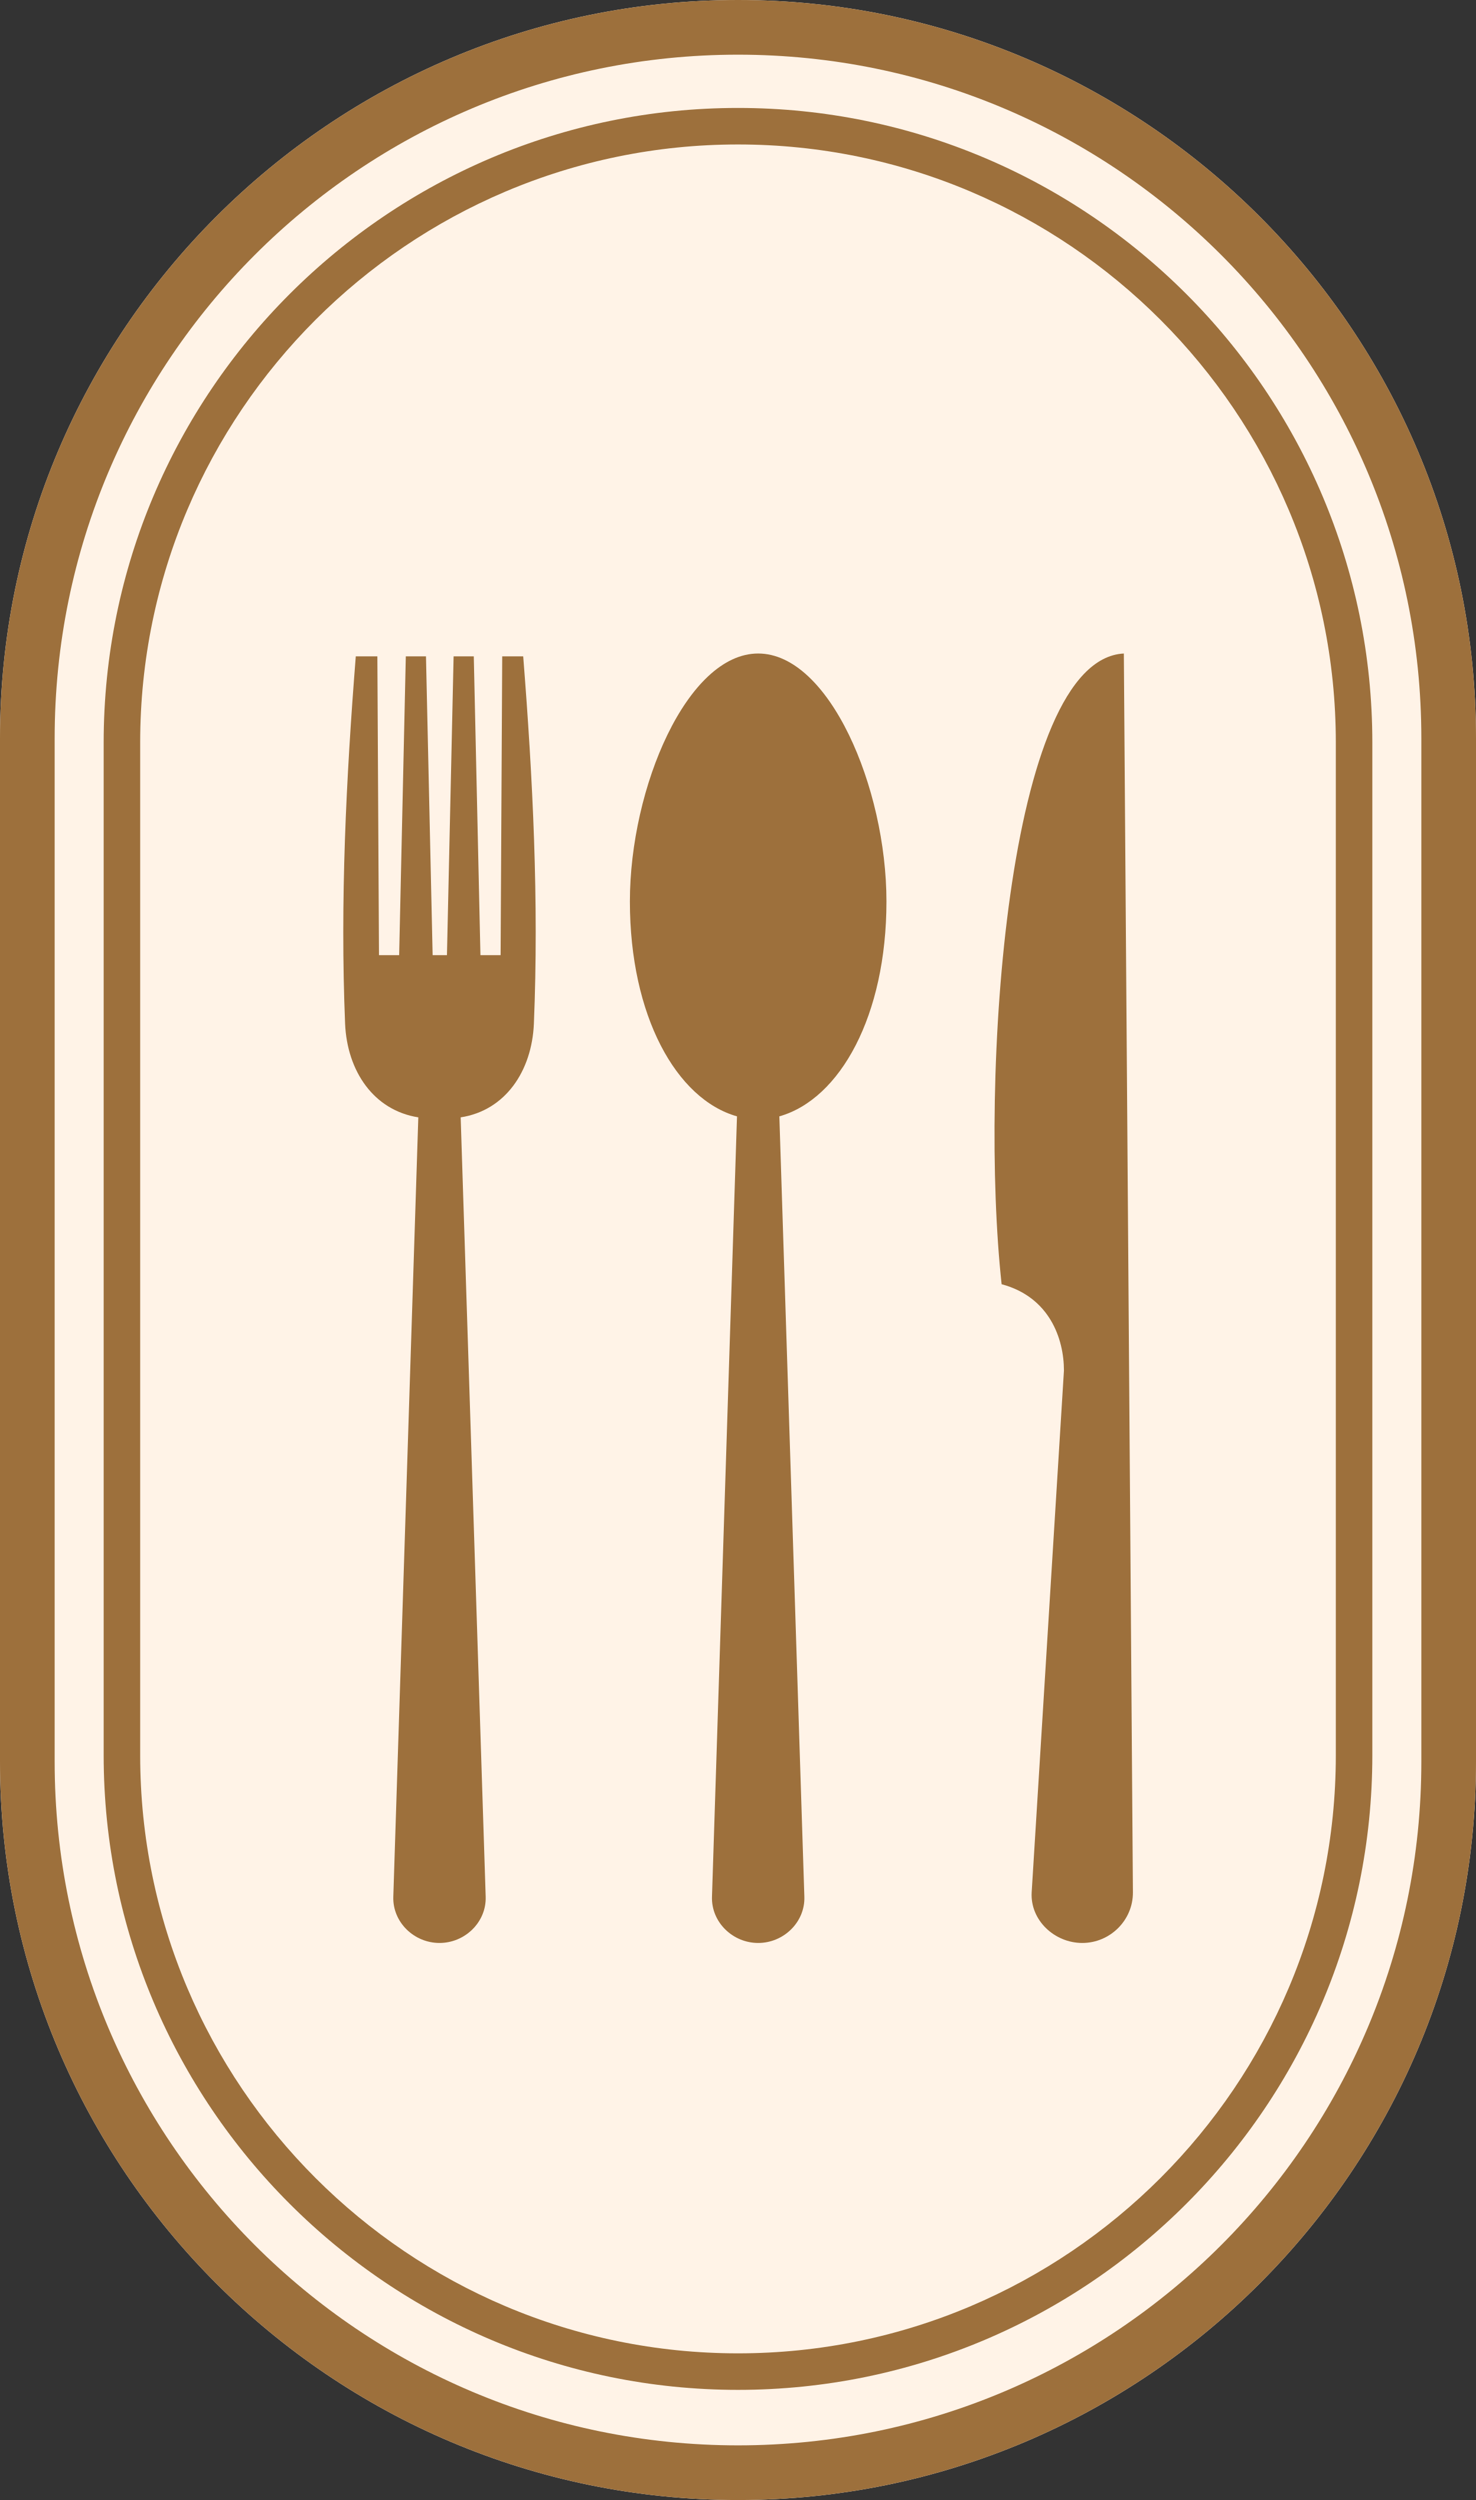
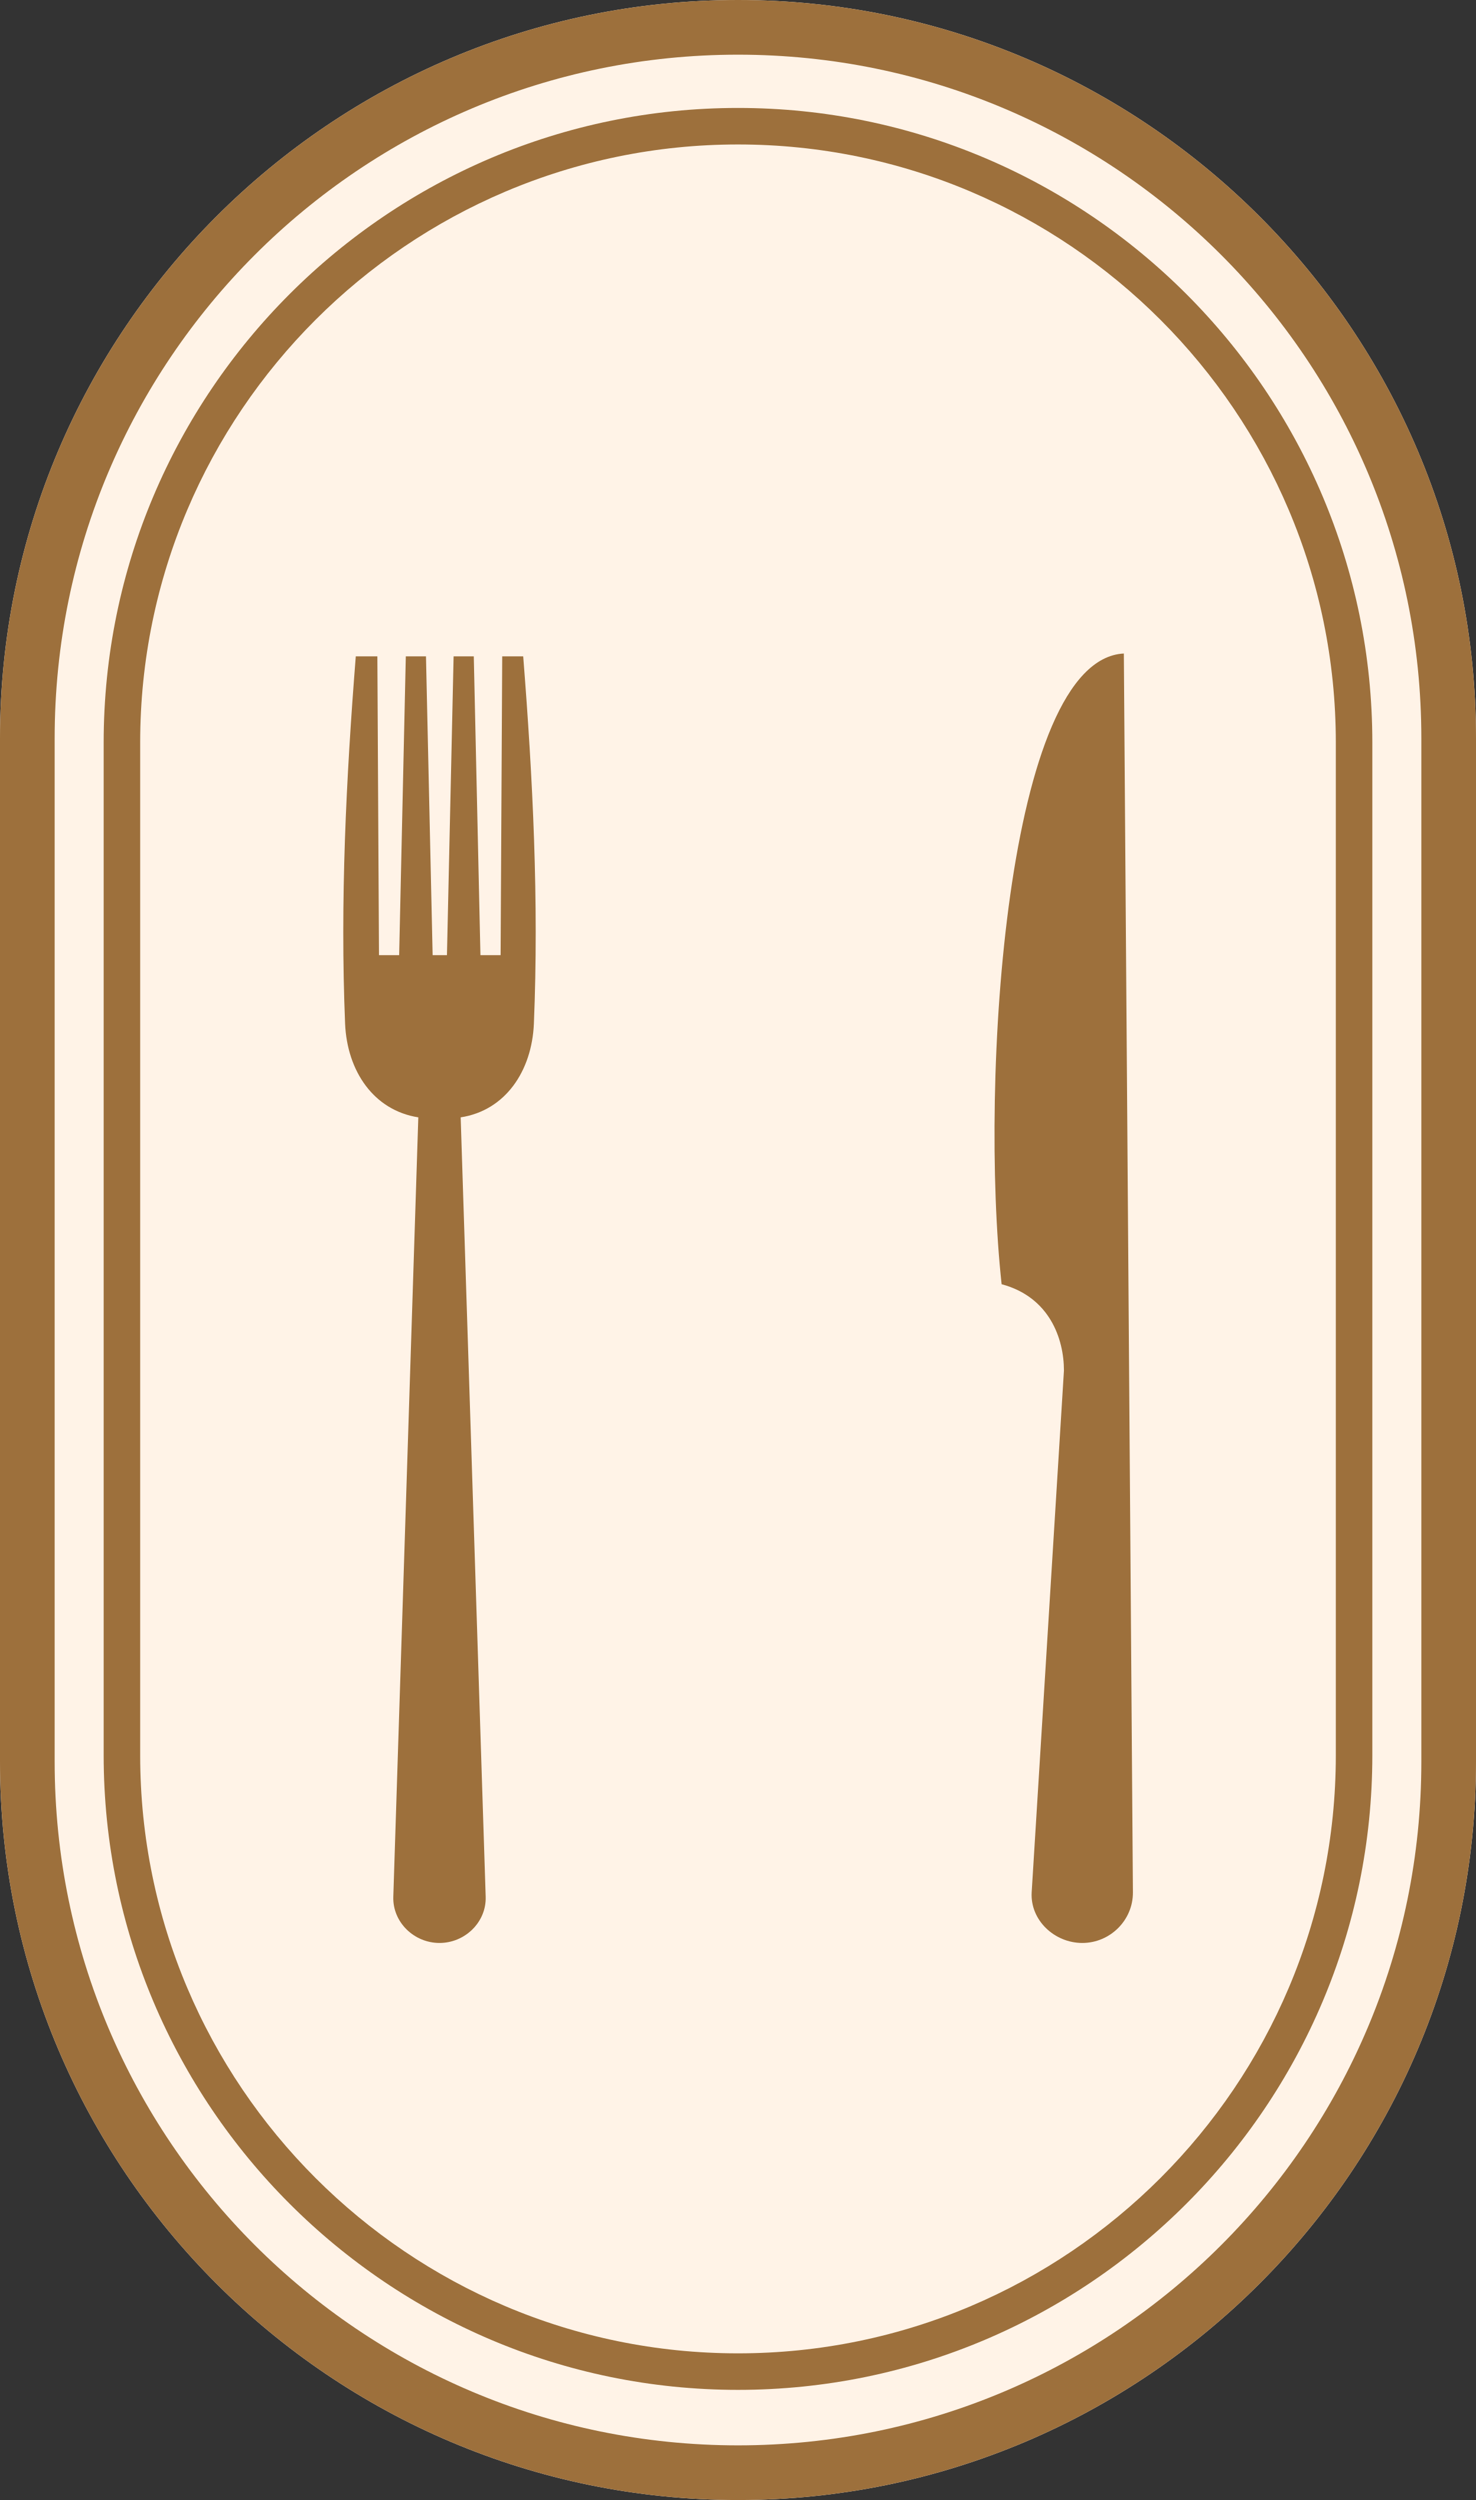
<svg xmlns="http://www.w3.org/2000/svg" id="Capa_2" viewBox="0 0 73.18 123.91">
  <rect x="0" y="0" width="73.18" height="123.91" fill="#333333" stroke="none" />
  <defs>
    <style>.cls-1{fill-rule:evenodd;}.cls-1,.cls-2{fill:#9d703c;}.cls-1,.cls-2,.cls-3{stroke-width:0px;}.cls-3{fill:#fff3e7;}</style>
  </defs>
  <g id="LOGOS">
    <path class="cls-3" d="m36.59,0C16.41,0,0,16.41,0,36.59v50.73c0,20.18,16.41,36.59,36.59,36.59s36.59-16.41,36.59-36.59v-50.73C73.18,16.41,56.77,0,36.59,0h0Z" />
    <path class="cls-2" d="m36.59,118.45c-17.34,0-31.45-14.11-31.45-31.45v-50.2c0-17.34,14.11-31.45,31.45-31.45s31.45,14.11,31.45,31.45v50.2c0,17.34-14.11,31.45-31.45,31.45Zm0-111.29c-16.34,0-29.64,13.3-29.64,29.64v50.2c0,16.34,13.3,29.64,29.64,29.64s29.64-13.3,29.64-29.64v-50.2c0-16.34-13.3-29.64-29.64-29.64Z" />
    <path class="cls-2" d="m36.59,2.71c18.71,0,33.88,15.17,33.88,33.88v50.73c0,18.71-15.17,33.88-33.88,33.88h0c-18.71,0-33.88-15.17-33.88-33.88v-50.73C2.71,17.88,17.88,2.71,36.59,2.71h0m0-2.71C16.41,0,0,16.41,0,36.59v50.73c0,20.18,16.41,36.59,36.59,36.59s36.59-16.41,36.59-36.59v-50.73C73.18,16.41,56.77,0,36.59,0h0Z" />
-     <path class="cls-1" d="m37.59,32.39c3.51,0,6.36,6.63,6.36,12.29s-2.3,9.8-5.31,10.65l1.24,38.68c.04,1.26-1.03,2.29-2.29,2.29s-2.33-1.03-2.29-2.29l1.24-38.68c-3.01-.85-5.31-4.99-5.31-10.65s2.85-12.29,6.36-12.29" />
    <path class="cls-1" d="m17.64,32.53c-.48,6.07-.78,12.14-.53,18.21.1,2.34,1.41,4.29,3.63,4.64l-1.24,38.63c-.04,1.26,1.03,2.29,2.29,2.29s2.33-1.03,2.29-2.29l-1.24-38.63c2.22-.34,3.53-2.3,3.63-4.64.25-6.07-.05-12.14-.53-18.21h-1.04l-.08,14.81h-1l-.33-14.81h-1l-.33,14.81h-.71l-.33-14.81h-1l-.33,14.81h-1l-.08-14.81h-1.04Z" />
    <path class="cls-1" d="m55.72,32.39l.45,61.4c.01,1.38-1.13,2.51-2.51,2.51s-2.59-1.13-2.51-2.51l1.6-25.86c0-1.56-.7-3.64-3.09-4.28-1.1-10.12.23-30.96,6.06-31.26" />
  </g>
</svg>